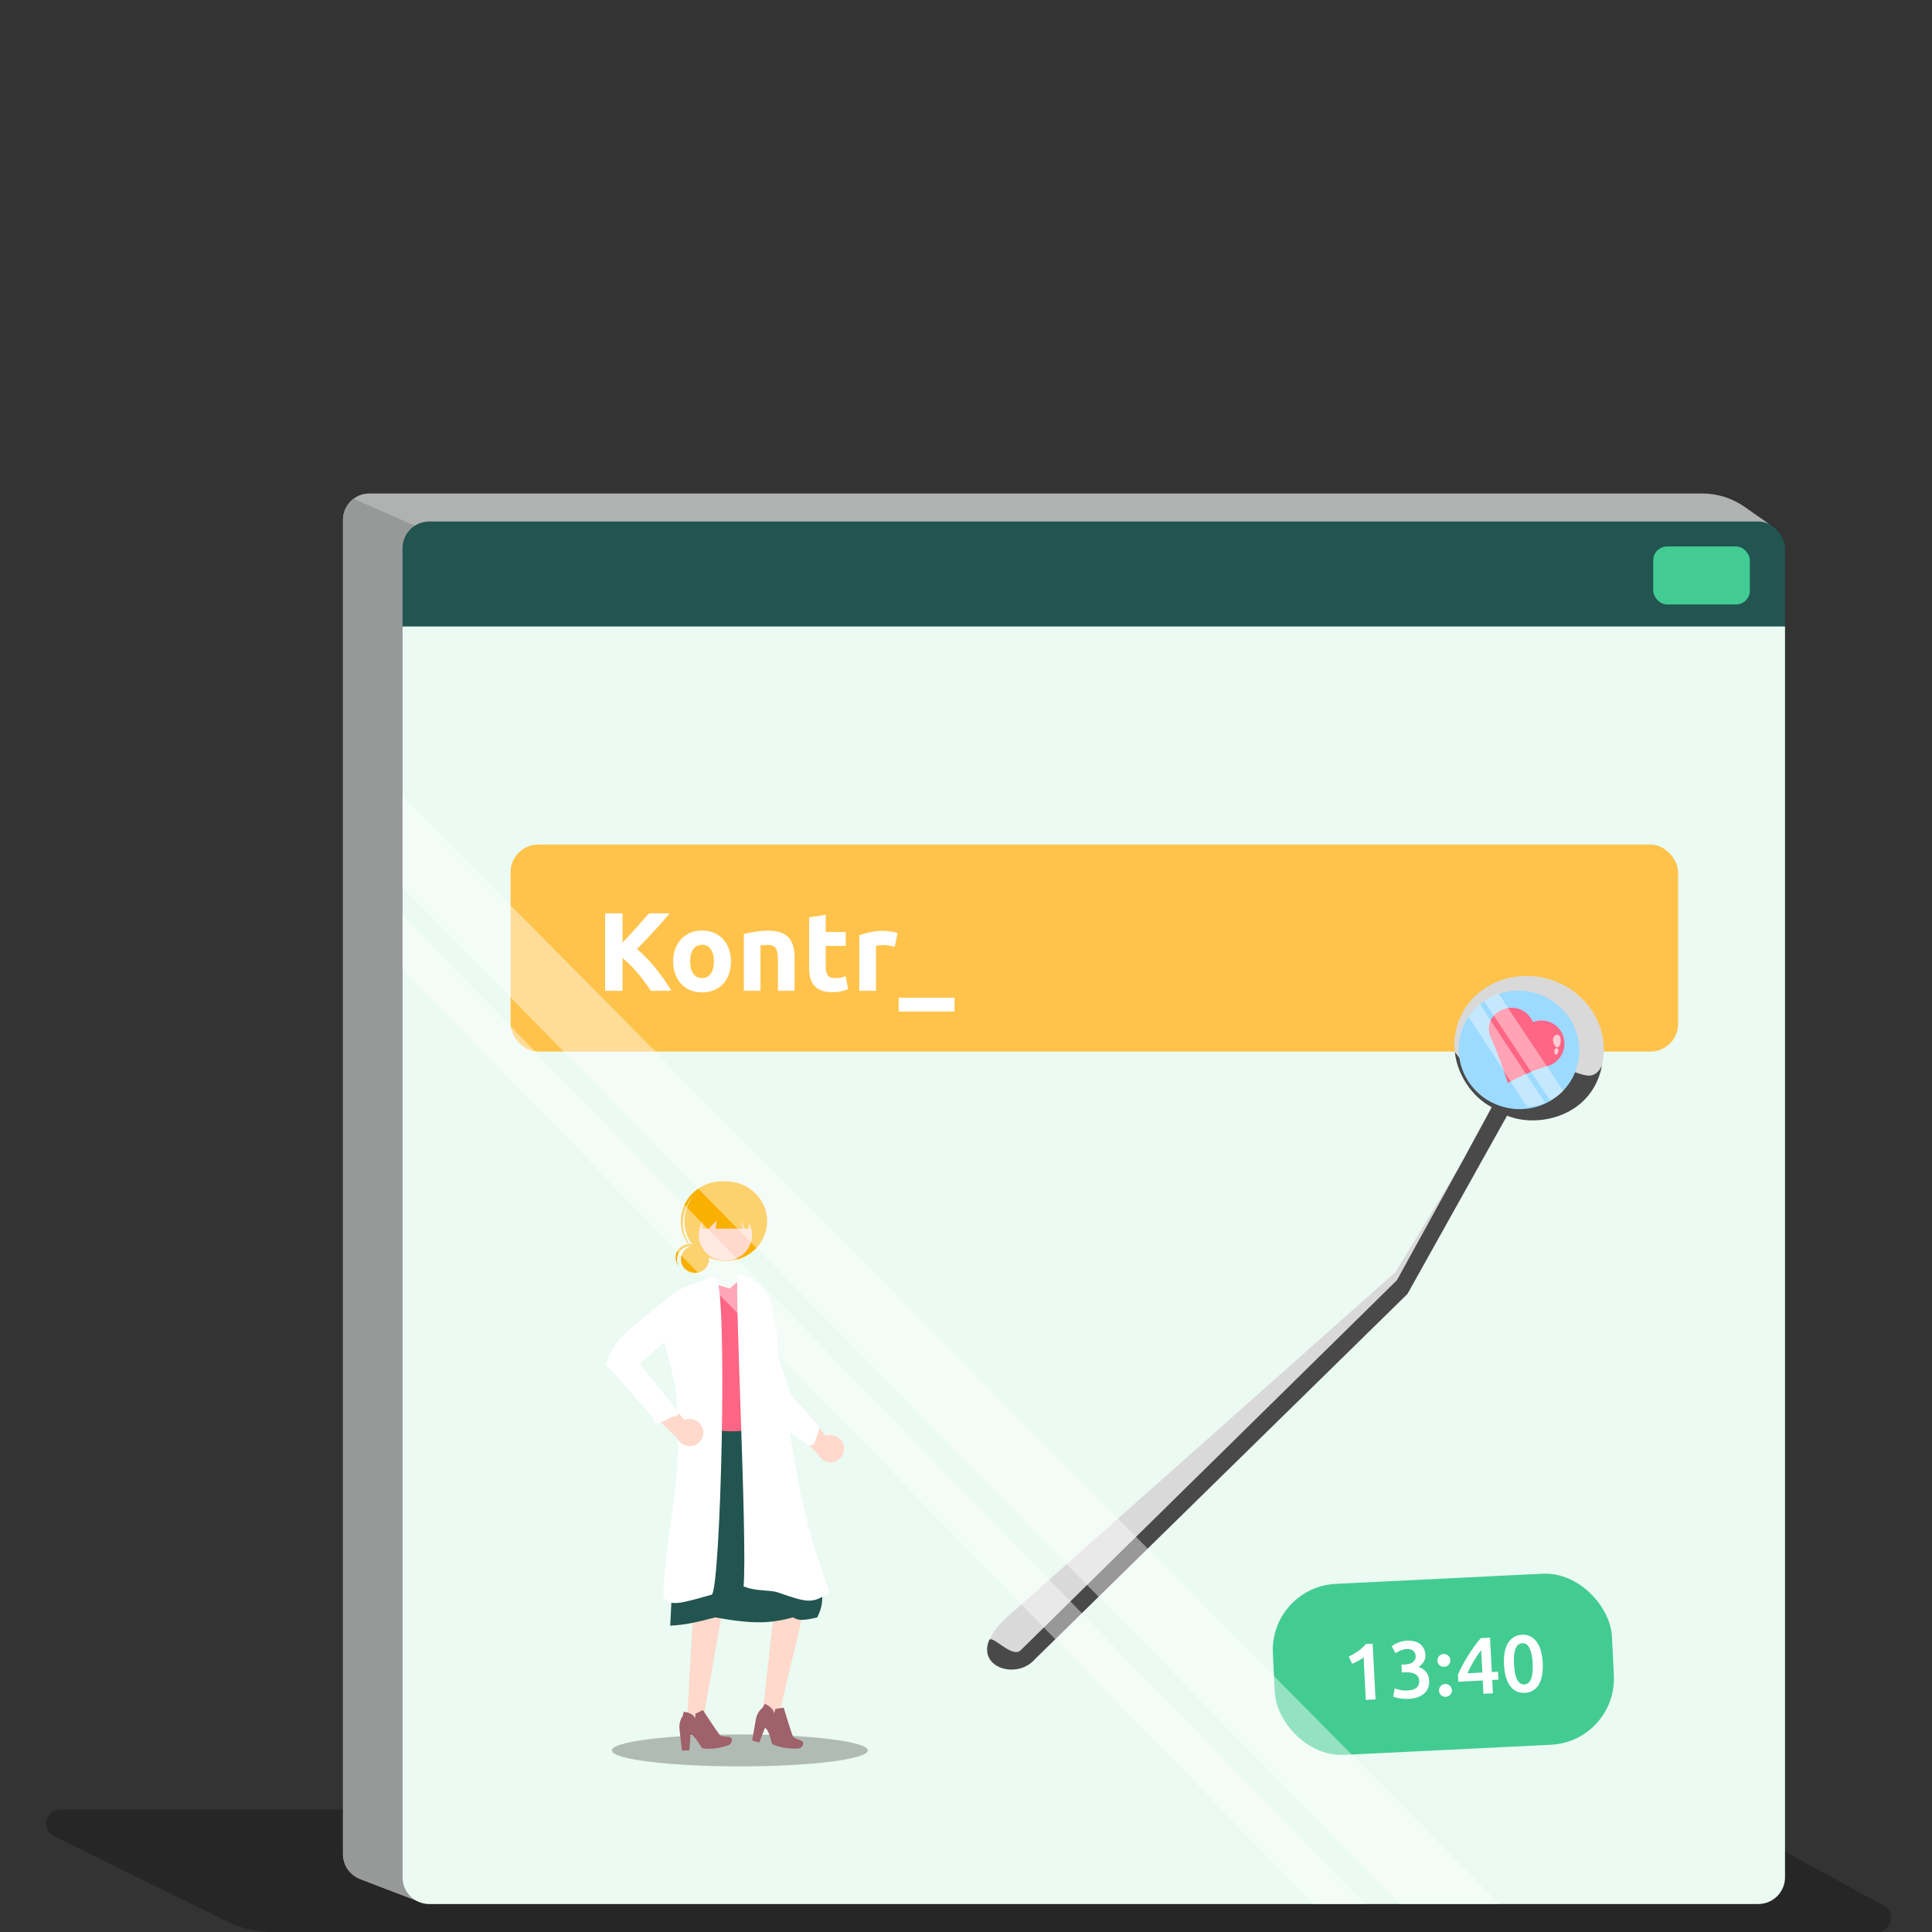
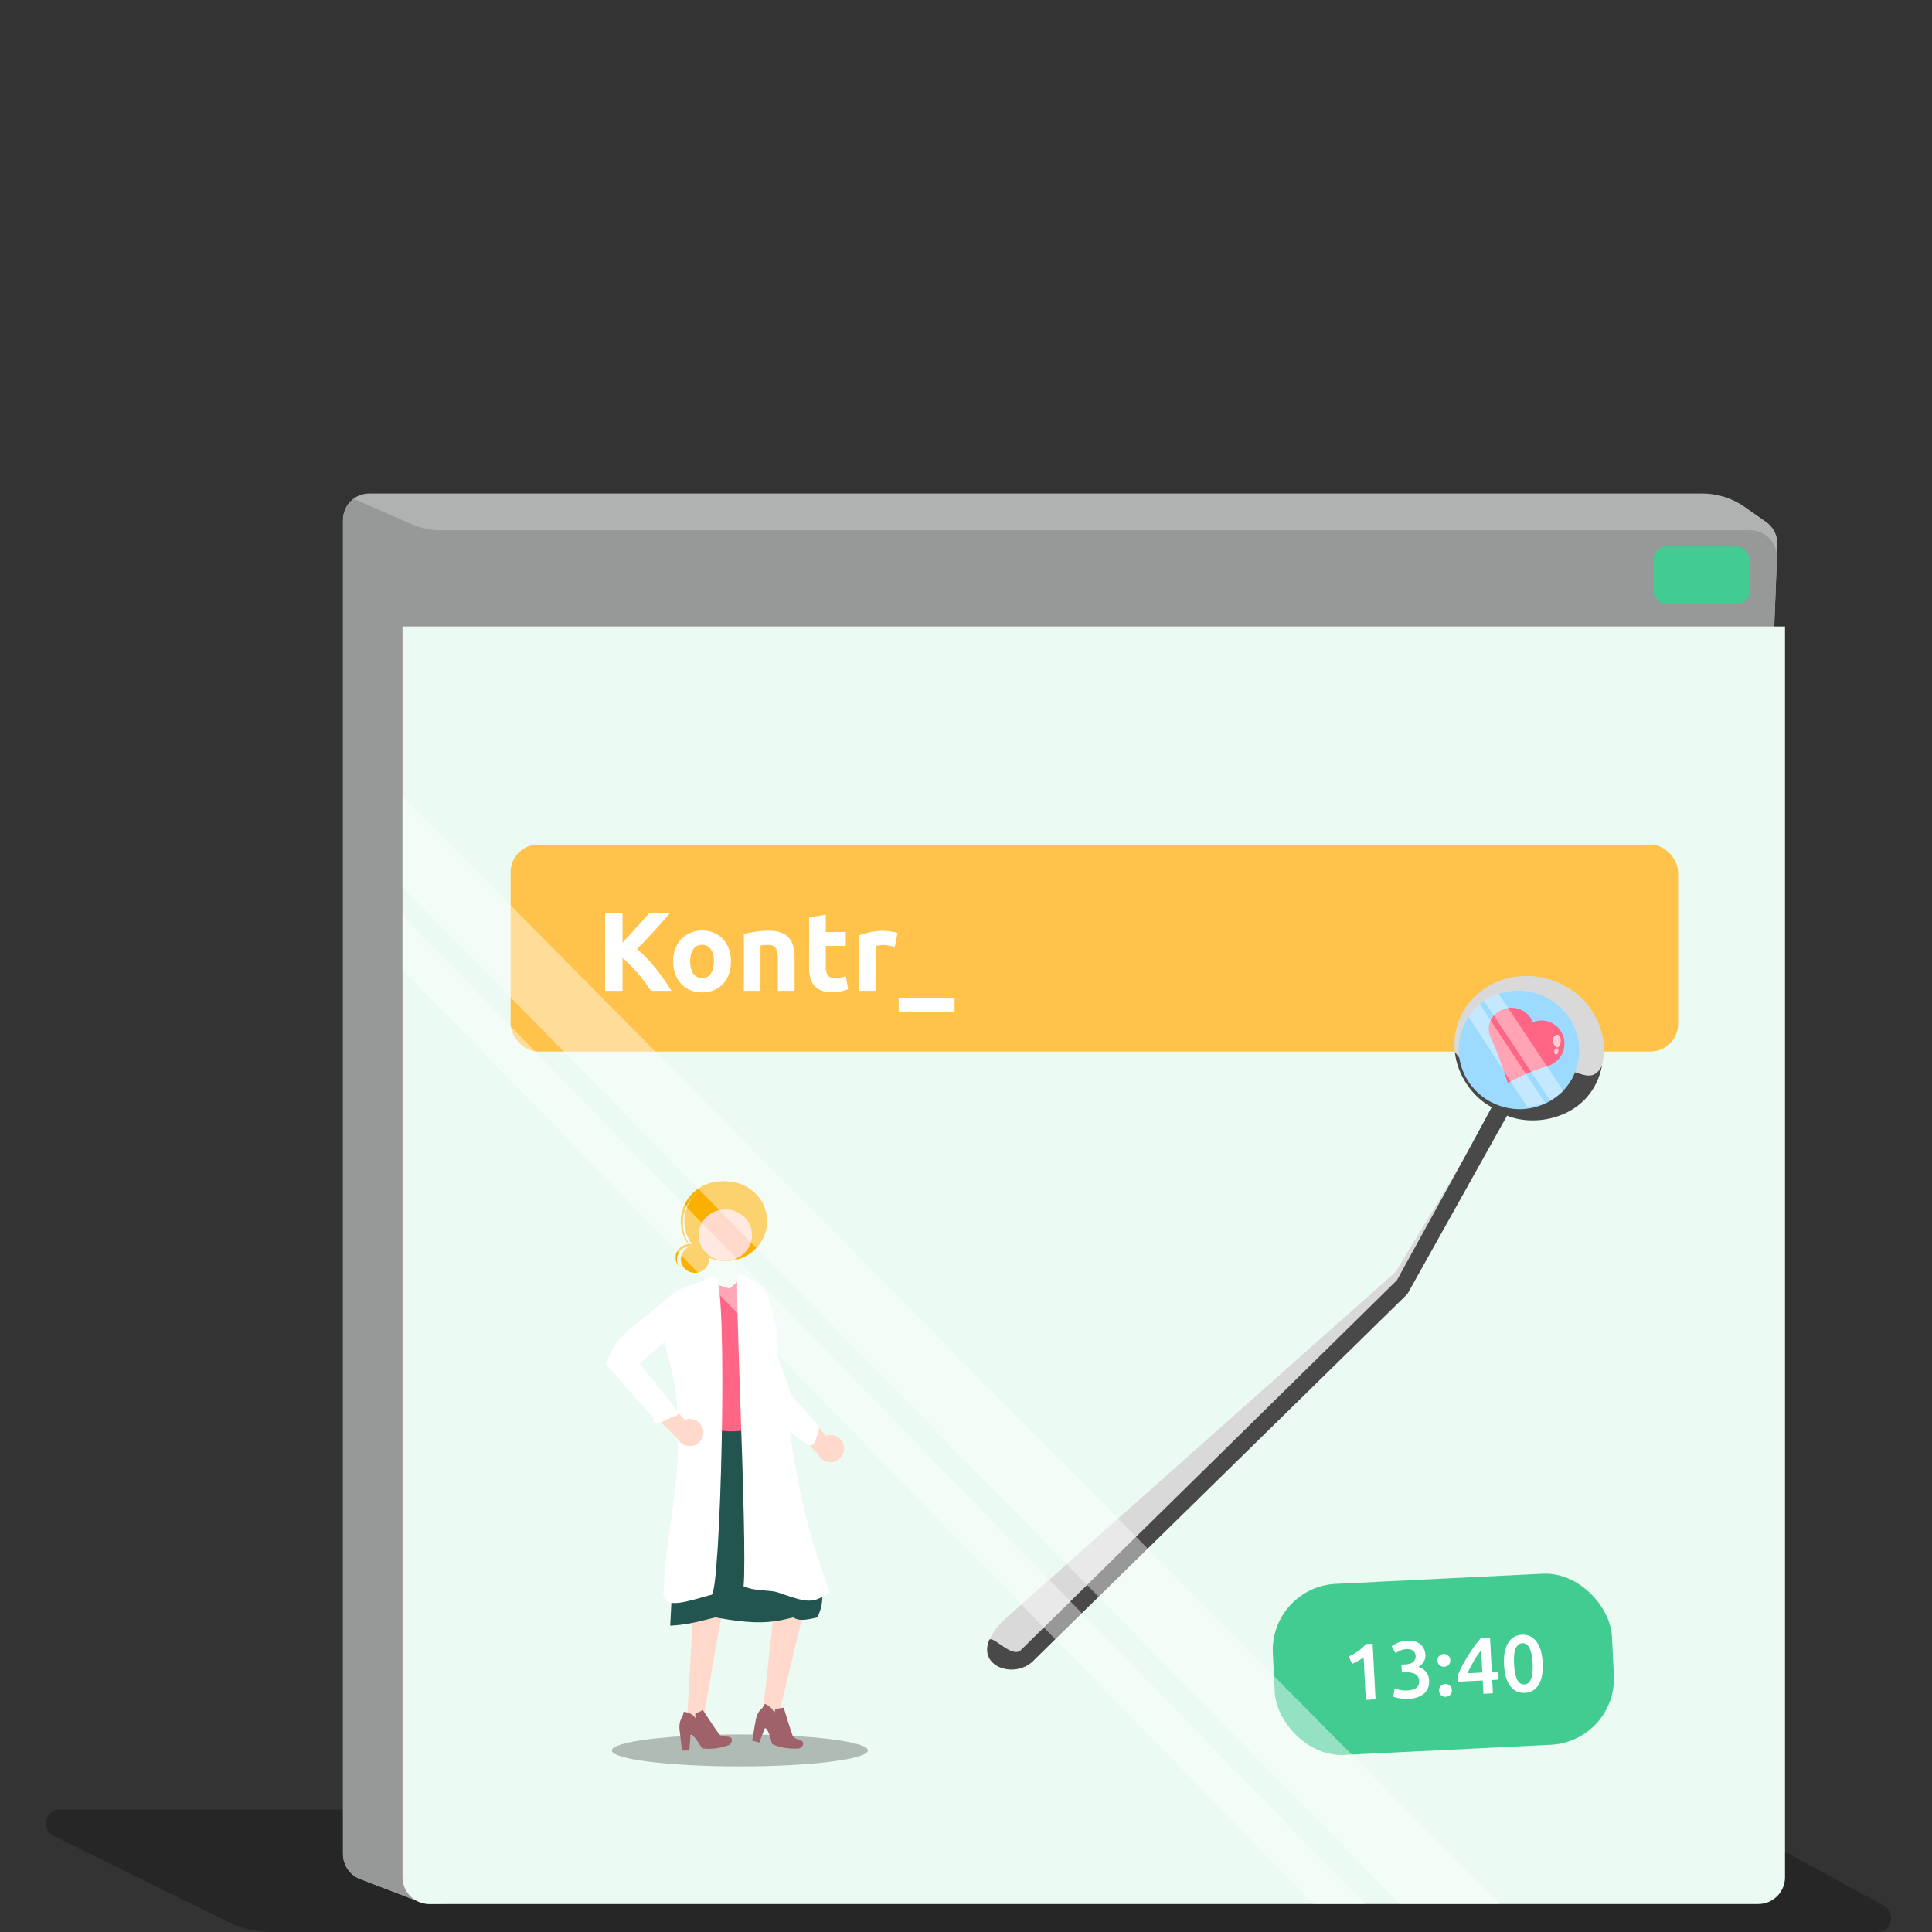
<svg xmlns="http://www.w3.org/2000/svg" width="700" height="700" viewBox="0 0 700 700" fill="none">
  <rect x="0" y="0" width="700" height="700" fill="#333333" stroke="none" />
  <path d="M82.61 696.342L19.519 665.239C14.704 662.866 16.393 655.617 21.762 655.617H617.544C618.395 655.617 619.232 655.831 619.978 656.239L682.587 690.478C687.195 692.998 685.405 700.001 680.153 700.001H98.31C92.866 700.001 87.494 698.749 82.61 696.342Z" fill="black" fill-opacity="0.25" />
  <path d="M124.275 188.316C124.275 183.063 128.534 178.805 133.786 178.805H616.787C622.251 178.805 627.582 180.485 632.058 183.619L639.876 189.091C642.573 190.979 644.125 194.108 643.997 197.398L625.536 669.365C625.337 674.469 621.206 678.539 616.1 678.662L155.987 689.809C154.725 689.84 153.47 689.623 152.291 689.172L130.492 680.823C126.748 679.389 124.275 675.795 124.275 671.785V188.316Z" fill="#B0B2B2" />
  <path d="M128.08 180.703L148.959 189.87C152.334 191.351 155.979 192.116 159.664 192.116H634.139C639.632 192.116 644.024 196.683 643.81 202.173L625.536 669.361C625.337 674.465 621.206 678.535 616.1 678.659L155.987 689.805C154.725 689.836 153.47 689.619 152.291 689.168L130.492 680.82C126.748 679.386 124.275 675.791 124.275 671.781V188.516C124.275 185.95 125.295 183.488 127.11 181.673L128.08 180.703Z" fill="#979999" />
-   <rect x="145.833" y="188.953" width="500.906" height="500.906" rx="9.678" fill="#225550" />
  <path d="M145.833 226.992H646.739V680.176C646.739 685.521 642.406 689.855 637.061 689.855H155.512C150.167 689.855 145.833 685.521 145.833 680.176V226.992Z" fill="#EBFAF2" />
  <rect x="185" y="306" width="423" height="75" rx="10" fill="#FFC34B" />
  <path d="M235.806 359C235.239 358.082 234.564 357.096 233.781 356.043C233.025 354.963 232.187 353.897 231.269 352.844C230.378 351.764 229.447 350.738 228.475 349.765C227.503 348.766 226.531 347.889 225.559 347.133V359H219.24V330.932H225.559V341.543C227.206 339.815 228.853 338.02 230.5 336.157C232.174 334.267 233.727 332.525 235.158 330.932H242.651C240.733 333.2 238.803 335.387 236.859 337.493C234.942 339.599 232.917 341.719 230.783 343.852C233.025 345.715 235.185 347.929 237.264 350.494C239.37 353.06 241.382 355.895 243.299 359H235.806ZM264.828 348.307C264.828 349.981 264.585 351.521 264.099 352.925C263.613 354.302 262.911 355.49 261.993 356.489C261.075 357.461 259.968 358.217 258.672 358.757C257.402 359.297 255.971 359.567 254.378 359.567C252.812 359.567 251.381 359.297 250.085 358.757C248.816 358.217 247.722 357.461 246.804 356.489C245.886 355.49 245.171 354.302 244.658 352.925C244.145 351.521 243.888 349.981 243.888 348.307C243.888 346.633 244.145 345.108 244.658 343.731C245.198 342.353 245.927 341.179 246.845 340.207C247.79 339.235 248.897 338.479 250.166 337.939C251.462 337.399 252.866 337.129 254.378 337.129C255.917 337.129 257.321 337.399 258.591 337.939C259.887 338.479 260.994 339.235 261.912 340.207C262.83 341.179 263.545 342.353 264.058 343.731C264.571 345.108 264.828 346.633 264.828 348.307ZM258.672 348.307C258.672 346.444 258.294 344.986 257.537 343.933C256.808 342.853 255.755 342.313 254.378 342.313C253.001 342.313 251.935 342.853 251.179 343.933C250.423 344.986 250.045 346.444 250.045 348.307C250.045 350.17 250.423 351.656 251.179 352.763C251.935 353.843 253.001 354.383 254.378 354.383C255.755 354.383 256.808 353.843 257.537 352.763C258.294 351.656 258.672 350.17 258.672 348.307ZM269.503 338.425C270.529 338.128 271.852 337.858 273.472 337.615C275.092 337.345 276.793 337.21 278.575 337.21C280.384 337.21 281.883 337.453 283.071 337.939C284.286 338.398 285.245 339.059 285.947 339.923C286.649 340.787 287.148 341.813 287.445 343.002C287.742 344.19 287.891 345.513 287.891 346.971V359H281.856V347.7C281.856 345.756 281.6 344.379 281.086 343.569C280.573 342.759 279.615 342.353 278.211 342.353C277.779 342.353 277.32 342.38 276.834 342.434C276.348 342.462 275.916 342.502 275.538 342.556V359H269.503V338.425ZM293.151 332.39L299.186 331.418V337.696H306.436V342.718H299.186V350.211C299.186 351.48 299.402 352.493 299.834 353.249C300.293 354.005 301.197 354.383 302.547 354.383C303.195 354.383 303.857 354.329 304.532 354.221C305.234 354.086 305.869 353.91 306.436 353.694L307.286 358.392C306.557 358.689 305.747 358.946 304.856 359.162C303.965 359.378 302.871 359.486 301.575 359.486C299.928 359.486 298.565 359.27 297.485 358.838C296.405 358.379 295.54 357.758 294.892 356.975C294.244 356.165 293.785 355.193 293.515 354.059C293.272 352.925 293.151 351.669 293.151 350.292V332.39ZM324.189 343.042C323.649 342.907 323.015 342.772 322.286 342.637C321.557 342.475 320.774 342.394 319.937 342.394C319.559 342.394 319.1 342.434 318.559 342.516C318.046 342.57 317.655 342.637 317.385 342.718V359H311.35V338.83C312.43 338.452 313.699 338.101 315.157 337.777C316.642 337.426 318.289 337.25 320.099 337.25C320.423 337.25 320.814 337.277 321.273 337.331C321.732 337.358 322.191 337.412 322.65 337.493C323.109 337.547 323.568 337.628 324.027 337.736C324.486 337.817 324.878 337.925 325.202 338.06L324.189 343.042ZM325.602 361.471H345.853V366.493H325.602V361.471Z" fill="white" />
  <path d="M528.119 371.069C524.395 382.729 529.982 395.256 540.841 401.374C541.771 401.898 505.58 460.927 505.58 460.927L364.84 585.964C347.62 601.302 367.312 609.784 375.223 600.796L509.422 468.186C509.422 468.186 545.843 403.598 546.25 403.728C560.564 408.3 575.654 401.09 579.954 387.624C584.255 374.158 576.138 359.536 561.824 354.965C547.51 350.393 532.42 357.603 528.119 371.069Z" fill="#D9D9D9" />
  <path d="M506.125 463.852L369.766 597.966C366.504 600.872 359.3 591.98 358.356 594.321C354.32 604.338 368.472 608.53 374.884 601.245L509.94 468.831L546.042 404.213C557.022 408.811 576.747 404.698 580.427 386.133C577.73 391.162 574.736 389.799 570.67 388.5C561.372 394.375 548.975 402.97 541.414 399.445L527.128 381.174C527.952 389.114 533.16 397.357 540.486 401.156L530.514 419.543L506.125 463.852Z" fill="#494949" />
  <ellipse cx="21.873" cy="21.416" rx="21.873" ry="21.416" transform="matrix(-0.953 -0.304 -0.304 0.953 577.71 366.633)" fill="#9DDAFF" />
-   <path d="M555.36 370.268C555.371 370.295 555.381 370.322 555.392 370.349C559.636 368.65 564.439 370.671 566.191 374.893C567.948 379.132 565.982 384.017 561.777 385.857L561.778 385.86L561.674 385.904C555.249 387.99 551.844 389.367 546.317 392.384C544.252 385.911 542.109 380.089 540.093 375.899C538.318 371.62 540.146 367.583 544.416 365.781C548.685 363.98 553.585 365.988 555.36 370.268Z" fill="#FF6584" />
+   <path d="M555.36 370.268C555.371 370.295 555.381 370.322 555.392 370.349C559.636 368.65 564.439 370.671 566.191 374.893C567.948 379.132 565.982 384.017 561.777 385.857L561.674 385.904C555.249 387.99 551.844 389.367 546.317 392.384C544.252 385.911 542.109 380.089 540.093 375.899C538.318 371.62 540.146 367.583 544.416 365.781C548.685 363.98 553.585 365.988 555.36 370.268Z" fill="#FF6584" />
  <g style="mix-blend-mode:screen" opacity="0.67">
    <path d="M564.644 380.714C564.688 380.075 564.371 379.796 563.954 379.833C563.536 379.869 563.177 380.207 563.133 380.846C563.089 381.485 563.377 382.183 563.795 382.147C564.212 382.111 564.601 381.353 564.644 380.714L564.644 380.714Z" fill="white" />
  </g>
  <g style="mix-blend-mode:screen" opacity="0.67">
    <path d="M565.419 376.364C565.24 375.132 564.55 374.747 563.805 375.006C563.059 375.264 562.541 376.069 562.719 377.301C562.898 378.534 563.705 379.728 564.451 379.47C565.197 379.211 565.598 377.597 565.42 376.365L565.419 376.364Z" fill="white" />
  </g>
  <path d="M561.608 398.693C563.865 397.48 564.825 396.721 566.419 395.296L542.908 359.95C541.394 360.777 539.867 361.065 537.708 362.691L561.608 398.693Z" fill="white" fill-opacity="0.4" />
  <path d="M553.327 401.052C554.67 400.952 557.873 400.443 559.837 399.622L536.164 363.78C534.819 364.758 532.214 368.001 532.109 368.413L553.327 401.052Z" fill="white" fill-opacity="0.4" />
  <ellipse cx="268.059" cy="634.214" rx="46.38" ry="5.784" fill="black" fill-opacity="0.25" />
  <path d="M280.962 579.031L291.58 582.137L281.074 626.075L275.861 624.877L280.962 579.031Z" fill="#FFD9CB" />
  <path d="M283.936 618.721L280.95 619.185L280.474 620.823C280.474 620.823 280.395 618.743 277.115 617.335L276.245 618.803C276.245 618.803 274.471 619.974 273.873 622.855L272.533 630.648L275.116 631.338L277.065 626.212C277.065 626.212 278.12 625.229 279.719 631.837C279.719 631.837 283.032 633.815 289.143 633.525C289.983 633.485 290.727 632.908 290.959 632.078C291.087 631.62 291.037 631.147 290.525 630.833C289.22 630.033 287.693 630.116 287.118 628.685C286.543 627.254 283.936 618.721 283.936 618.721Z" fill="#9F616A" />
  <path d="M251.053 586.17L261.517 584.75L253.983 627.413L248.643 627.727L251.053 586.17Z" fill="#FFD9CB" />
  <path d="M254.679 619.617L251.943 620.9L251.946 622.606C251.946 622.606 251.286 620.632 247.743 620.201L247.32 621.855C247.32 621.855 245.946 623.477 246.181 626.41L247.083 634.265L249.756 634.202L250.187 628.736C250.187 628.736 250.923 627.496 254.314 633.39C254.314 633.39 258.049 634.358 263.833 632.364C264.628 632.089 265.18 631.326 265.17 630.464C265.164 629.989 264.983 629.549 264.403 629.391C262.926 628.99 261.484 629.499 260.53 628.287C259.577 627.075 254.679 619.617 254.679 619.617Z" fill="#9F616A" />
  <path d="M255.042 464.058L264.374 466.856L268.557 463.25L277.54 472.564C277.54 472.564 282.401 490.674 278.781 501.606C278.694 501.868 278.626 520.069 278.626 520.069L251.594 520.069C251.594 520.069 251.62 507.68 250.587 503.194C250.44 502.553 250.27 502.073 250.076 501.814C248.525 499.739 244.801 486.463 246.663 480.654C248.525 474.846 255.042 464.058 255.042 464.058Z" fill="#FF6584" />
  <path d="M279.004 515.992L296.094 566.786C297.229 574.553 299.571 579.293 296.094 586.017C290.676 587.322 289.14 587.091 287.38 586.017C279.173 588.128 273.664 588.626 259.125 586.017C252.146 587.835 248.346 588.734 242.83 589.007L246.067 526.441L251.804 515.992C262.432 519.595 268.378 519.353 279.004 515.992Z" fill="#225550" />
  <path d="M305.744 523.957C305.614 523.25 305.33 522.581 304.913 521.996C304.497 521.411 303.957 520.925 303.333 520.572C302.709 520.219 302.016 520.007 301.302 519.952C300.587 519.897 299.87 520 299.2 520.254L288.057 506.824L285.44 515.518L296.422 526.938C296.924 528.037 297.809 528.913 298.91 529.402C300.01 529.89 301.252 529.958 302.399 529.591C303.546 529.224 304.519 528.448 305.135 527.41C305.752 526.373 305.969 525.144 305.744 523.957Z" fill="#FFD9CB" />
  <path d="M257.702 577.816C261.103 579.499 263.902 464.796 259.321 462.942C256.714 462.068 257.374 463.009 254.674 464.034C249.957 465.804 243.398 466.92 240.318 473.394C237.239 479.868 244.911 498.305 245.072 506.115C247.483 539.672 241.719 548.478 240.319 577.816C241.272 582.812 247.579 580.671 257.702 577.816Z" fill="white" />
  <path d="M300.671 576.965C290.202 549.161 288.249 532.327 281.819 492.046C281.806 487.56 281.763 482.016 280.63 478.119C279.497 474.221 279.112 470.037 277.06 467.419C275.008 464.801 268.927 461.513 267.383 461.815C265.839 462.116 270.872 557.736 269.42 574.757C273.962 576.694 278.801 575.931 281.819 576.965C292.584 580.655 294.129 581.214 300.671 576.965Z" fill="white" />
  <path d="M254.729 517.978C254.576 517.277 254.271 516.618 253.835 516.048C253.399 515.477 252.844 515.008 252.207 514.673C251.57 514.339 250.868 514.148 250.151 514.114C249.433 514.079 248.716 514.202 248.052 514.474L236.466 501.407L234.109 510.143L245.473 521.212C246.009 522.293 246.923 523.142 248.042 523.599C249.162 524.055 250.409 524.087 251.548 523.689C252.687 523.291 253.64 522.49 254.226 521.438C254.812 520.386 254.991 519.155 254.729 517.978Z" fill="#FFD9CB" />
  <path d="M237.224 515.607C237.511 515.825 237.88 515.937 238.281 515.925L243.92 513.23C244.324 513.218 244.847 513.128 245.221 512.886C245.595 512.644 245.758 512.297 245.966 511.913L231.81 494.041L251.349 477.05C252.567 475.644 253.258 473.928 253.271 472.28C253.283 470.632 252.616 469.187 251.416 468.262C250.216 467.337 248.581 467.009 246.871 467.349C245.161 467.689 243.516 468.67 242.298 470.076L228.343 481.376C224.108 484.804 220.981 489.398 219.545 494.302L236.726 513.798C236.645 514.074 236.622 514.351 236.658 514.612C236.694 514.873 236.789 515.112 236.935 515.312C237.017 515.424 237.114 515.523 237.224 515.607Z" fill="white" />
  <path d="M294.537 523.4C294.852 523.164 295.099 522.817 295.245 522.407L296.606 518.575C296.753 518.16 296.79 517.7 296.712 517.257C296.634 516.814 296.445 516.41 296.17 516.099L286.582 505.274L277.477 478.65C277.068 477.856 276.534 477.166 275.905 476.619C275.276 476.072 274.564 475.679 273.81 475.462C273.057 475.245 272.276 475.209 271.513 475.356C270.749 475.502 270.019 475.828 269.362 476.316C268.705 476.803 268.136 477.442 267.686 478.196C267.236 478.95 268.167 479.041 267.993 479.947C267.818 480.853 267.865 482.084 267.993 483.004C268.12 483.924 267.583 485.098 267.993 485.891L272.492 503.184C274.012 508.379 277.044 512.745 281.025 515.47L292.668 523.44C292.892 523.593 293.139 523.688 293.395 523.719C293.651 523.749 293.909 523.715 294.152 523.617C294.287 523.563 294.416 523.49 294.537 523.399L294.537 523.4Z" fill="white" />
  <path d="M251.801 461.176C248.981 461.176 246.695 458.973 246.695 456.256C246.695 453.539 248.981 451.336 251.801 451.336C254.62 451.336 256.906 453.539 256.906 456.256C256.906 458.973 254.62 461.176 251.801 461.176Z" fill="#FAB000" />
  <path d="M250.378 451.477C249.494 451.477 248.626 451.698 247.857 452.119C247.089 452.539 246.447 453.144 245.994 453.875C245.541 454.606 245.293 455.438 245.273 456.289C245.254 457.141 245.464 457.982 245.883 458.732C245.441 458.198 245.118 457.581 244.937 456.921C244.755 456.261 244.718 455.571 244.828 454.896C244.939 454.221 245.193 453.576 245.577 453.001C245.96 452.427 246.464 451.935 247.055 451.558C247.646 451.181 248.313 450.927 249.011 450.812C249.71 450.697 250.426 450.724 251.114 450.89C251.801 451.057 252.446 451.359 253.005 451.779C253.565 452.198 254.027 452.726 254.364 453.327C253.887 452.75 253.28 452.283 252.59 451.963C251.9 451.643 251.144 451.477 250.378 451.477Z" fill="#FAB000" />
  <path d="M262.957 456.912C271.239 456.912 277.954 450.442 277.954 442.46C277.954 434.478 271.239 428.008 262.957 428.008C254.674 428.008 247.959 434.478 247.959 442.46C247.959 450.442 254.674 456.912 262.957 456.912Z" fill="#FAB000" />
  <path d="M251.186 433.497C253.771 430.696 257.383 428.973 261.261 428.69C265.139 428.407 268.979 429.588 271.971 431.982C271.849 431.869 271.727 431.756 271.6 431.647C268.627 429.102 264.727 427.799 260.757 428.025C256.787 428.251 253.073 429.986 250.431 432.85C247.789 435.714 246.436 439.472 246.668 443.297C246.901 447.122 248.7 450.702 251.671 453.249C251.798 453.358 251.929 453.461 252.059 453.565C249.242 450.982 247.576 447.446 247.413 443.701C247.25 439.957 248.603 436.298 251.186 433.497Z" fill="#FAB000" />
  <path d="M262.829 456.796C268.164 456.796 272.488 452.629 272.488 447.488C272.488 442.347 268.164 438.18 262.829 438.18C257.494 438.18 253.169 442.347 253.169 447.488C253.169 452.629 257.494 456.796 262.829 456.796Z" fill="#FFD9CB" />
-   <path d="M254.568 435.852V445.16H256.805L259.652 442.22L259.271 445.16H269.159L268.549 442.22L269.769 445.16H271.345V435.852H254.568Z" fill="#FAB000" />
  <path opacity="0.43" d="M145.833 351.273V331.617L494.565 689.86H475.861L145.833 351.273Z" fill="white" />
  <rect x="599" y="198" width="35" height="21" rx="5" fill="#42CC93" />
  <rect width="122.99" height="62.033" rx="23.996" transform="matrix(0.999 -0.049 0.049 0.999 460 575.039)" fill="#43CC92" />
  <path d="M488.682 600.205C489.784 599.701 490.879 599.071 491.967 598.315C493.075 597.558 494.041 596.682 494.864 595.687L497.336 595.559L498.378 615.712L494.859 615.893L494.061 600.452C493.558 600.886 492.919 601.318 492.145 601.746C491.37 602.175 490.62 602.535 489.897 602.825L488.682 600.205ZM510.306 615.533C509.783 615.56 509.238 615.55 508.671 615.501C508.126 615.471 507.598 615.411 507.087 615.32C506.598 615.249 506.146 615.165 505.733 615.07C505.319 614.955 505.002 614.845 504.783 614.74L505.326 611.708C505.743 611.881 506.346 612.074 507.135 612.286C507.922 612.478 508.888 612.545 510.032 612.486C511.564 612.407 512.654 612.059 513.302 611.442C513.95 610.806 514.248 609.994 514.197 609.005C514.164 608.366 514 607.839 513.707 607.427C513.433 607.013 513.057 606.693 512.578 606.465C512.118 606.216 511.585 606.059 510.979 605.993C510.392 605.907 509.768 605.881 509.109 605.915L507.916 605.976L507.769 603.127L509.223 603.051C509.669 603.028 510.113 602.967 510.555 602.866C511.015 602.745 511.424 602.569 511.782 602.336C512.138 602.085 512.423 601.769 512.636 601.388C512.85 601.008 512.942 600.527 512.912 599.945C512.888 599.48 512.78 599.087 512.588 598.767C512.397 598.446 512.15 598.187 511.848 597.988C511.566 597.789 511.238 597.651 510.864 597.573C510.491 597.495 510.101 597.466 509.694 597.487C508.821 597.532 508.053 597.708 507.388 598.015C506.722 598.302 506.136 598.623 505.63 598.98L504.215 596.429C504.477 596.24 504.798 596.039 505.175 595.825C505.553 595.611 505.97 595.405 506.426 595.207C506.902 595.007 507.409 594.845 507.947 594.72C508.484 594.576 509.052 594.488 509.654 594.457C510.778 594.399 511.755 594.485 512.583 594.714C513.411 594.943 514.1 595.297 514.65 595.774C515.218 596.23 515.645 596.791 515.932 597.457C516.238 598.102 516.411 598.822 516.452 599.617C516.5 600.547 516.282 601.394 515.796 602.158C515.33 602.921 514.7 603.517 513.906 603.947C514.972 604.261 515.866 604.827 516.589 605.645C517.331 606.462 517.737 607.54 517.806 608.877C517.852 609.769 517.74 610.611 517.47 611.402C517.199 612.174 516.758 612.858 516.147 613.453C515.536 614.029 514.744 614.507 513.772 614.888C512.819 615.248 511.663 615.463 510.306 615.533ZM525.483 601.483C525.518 602.162 525.314 602.726 524.87 603.177C524.446 603.626 523.915 603.868 523.275 603.901C522.615 603.935 522.052 603.75 521.584 603.346C521.116 602.943 520.864 602.402 520.829 601.723C520.794 601.045 520.989 600.481 521.412 600.031C521.835 599.562 522.376 599.311 523.036 599.277C523.675 599.244 524.23 599.439 524.699 599.862C525.186 600.264 525.447 600.805 525.483 601.483ZM526.045 612.359C526.08 613.038 525.876 613.602 525.433 614.053C525.009 614.502 524.477 614.743 523.837 614.776C523.178 614.811 522.614 614.626 522.146 614.222C521.678 613.819 521.427 613.278 521.392 612.599C521.357 611.921 521.551 611.357 521.975 610.907C522.398 610.438 522.939 610.187 523.598 610.153C524.238 610.12 524.792 610.315 525.261 610.738C525.749 611.14 526.01 611.681 526.045 612.359ZM536.658 597.874C536.221 598.46 535.768 599.086 535.297 599.752C534.845 600.417 534.405 601.11 533.975 601.832C533.546 602.554 533.137 603.294 532.749 604.053C532.359 604.792 532.009 605.53 531.697 606.265L537.077 605.987L536.658 597.874ZM539.865 593.364L540.509 605.81L542.777 605.693L542.926 608.572L540.658 608.689L540.907 613.516L537.476 613.693L537.226 608.866L528.385 609.323L528.255 606.822C528.599 605.949 529.062 604.943 529.645 603.805C530.247 602.666 530.915 601.494 531.65 600.29C532.385 599.086 533.169 597.898 534.003 596.728C534.837 595.558 535.676 594.494 536.521 593.536L539.865 593.364ZM558.951 602.467C559.126 605.86 558.641 608.499 557.494 610.386C556.347 612.253 554.677 613.243 552.486 613.356C550.295 613.469 548.533 612.656 547.199 610.917C545.864 609.159 545.108 606.583 544.933 603.191C544.846 601.504 544.924 600.003 545.167 598.688C545.428 597.353 545.836 596.224 546.391 595.301C546.966 594.377 547.667 593.661 548.496 593.151C549.345 592.641 550.312 592.358 551.398 592.302C553.588 592.189 555.351 593.011 556.687 594.77C558.021 596.509 558.775 599.074 558.951 602.467ZM555.316 602.655C555.261 601.608 555.153 600.632 554.989 599.727C554.826 598.821 554.591 598.046 554.286 597.401C553.999 596.736 553.632 596.22 553.185 595.854C552.738 595.489 552.195 595.322 551.555 595.355C550.916 595.388 550.383 595.61 549.957 596.021C549.55 596.431 549.229 596.982 548.993 597.674C548.775 598.347 548.631 599.141 548.562 600.058C548.512 600.975 548.514 601.956 548.568 603.003C548.622 604.05 548.722 605.026 548.866 605.933C549.029 606.838 549.254 607.623 549.542 608.289C549.847 608.934 550.223 609.439 550.67 609.805C551.136 610.17 551.689 610.335 552.328 610.302C552.968 610.269 553.491 610.048 553.898 609.638C554.304 609.228 554.617 608.688 554.835 608.015C555.071 607.323 555.224 606.518 555.293 605.601C555.362 604.684 555.37 603.702 555.316 602.655Z" fill="white" />
  <path opacity="0.43" d="M145.833 321.463V288.492L543.388 689.851H507.247L145.833 321.463Z" fill="white" />
</svg>